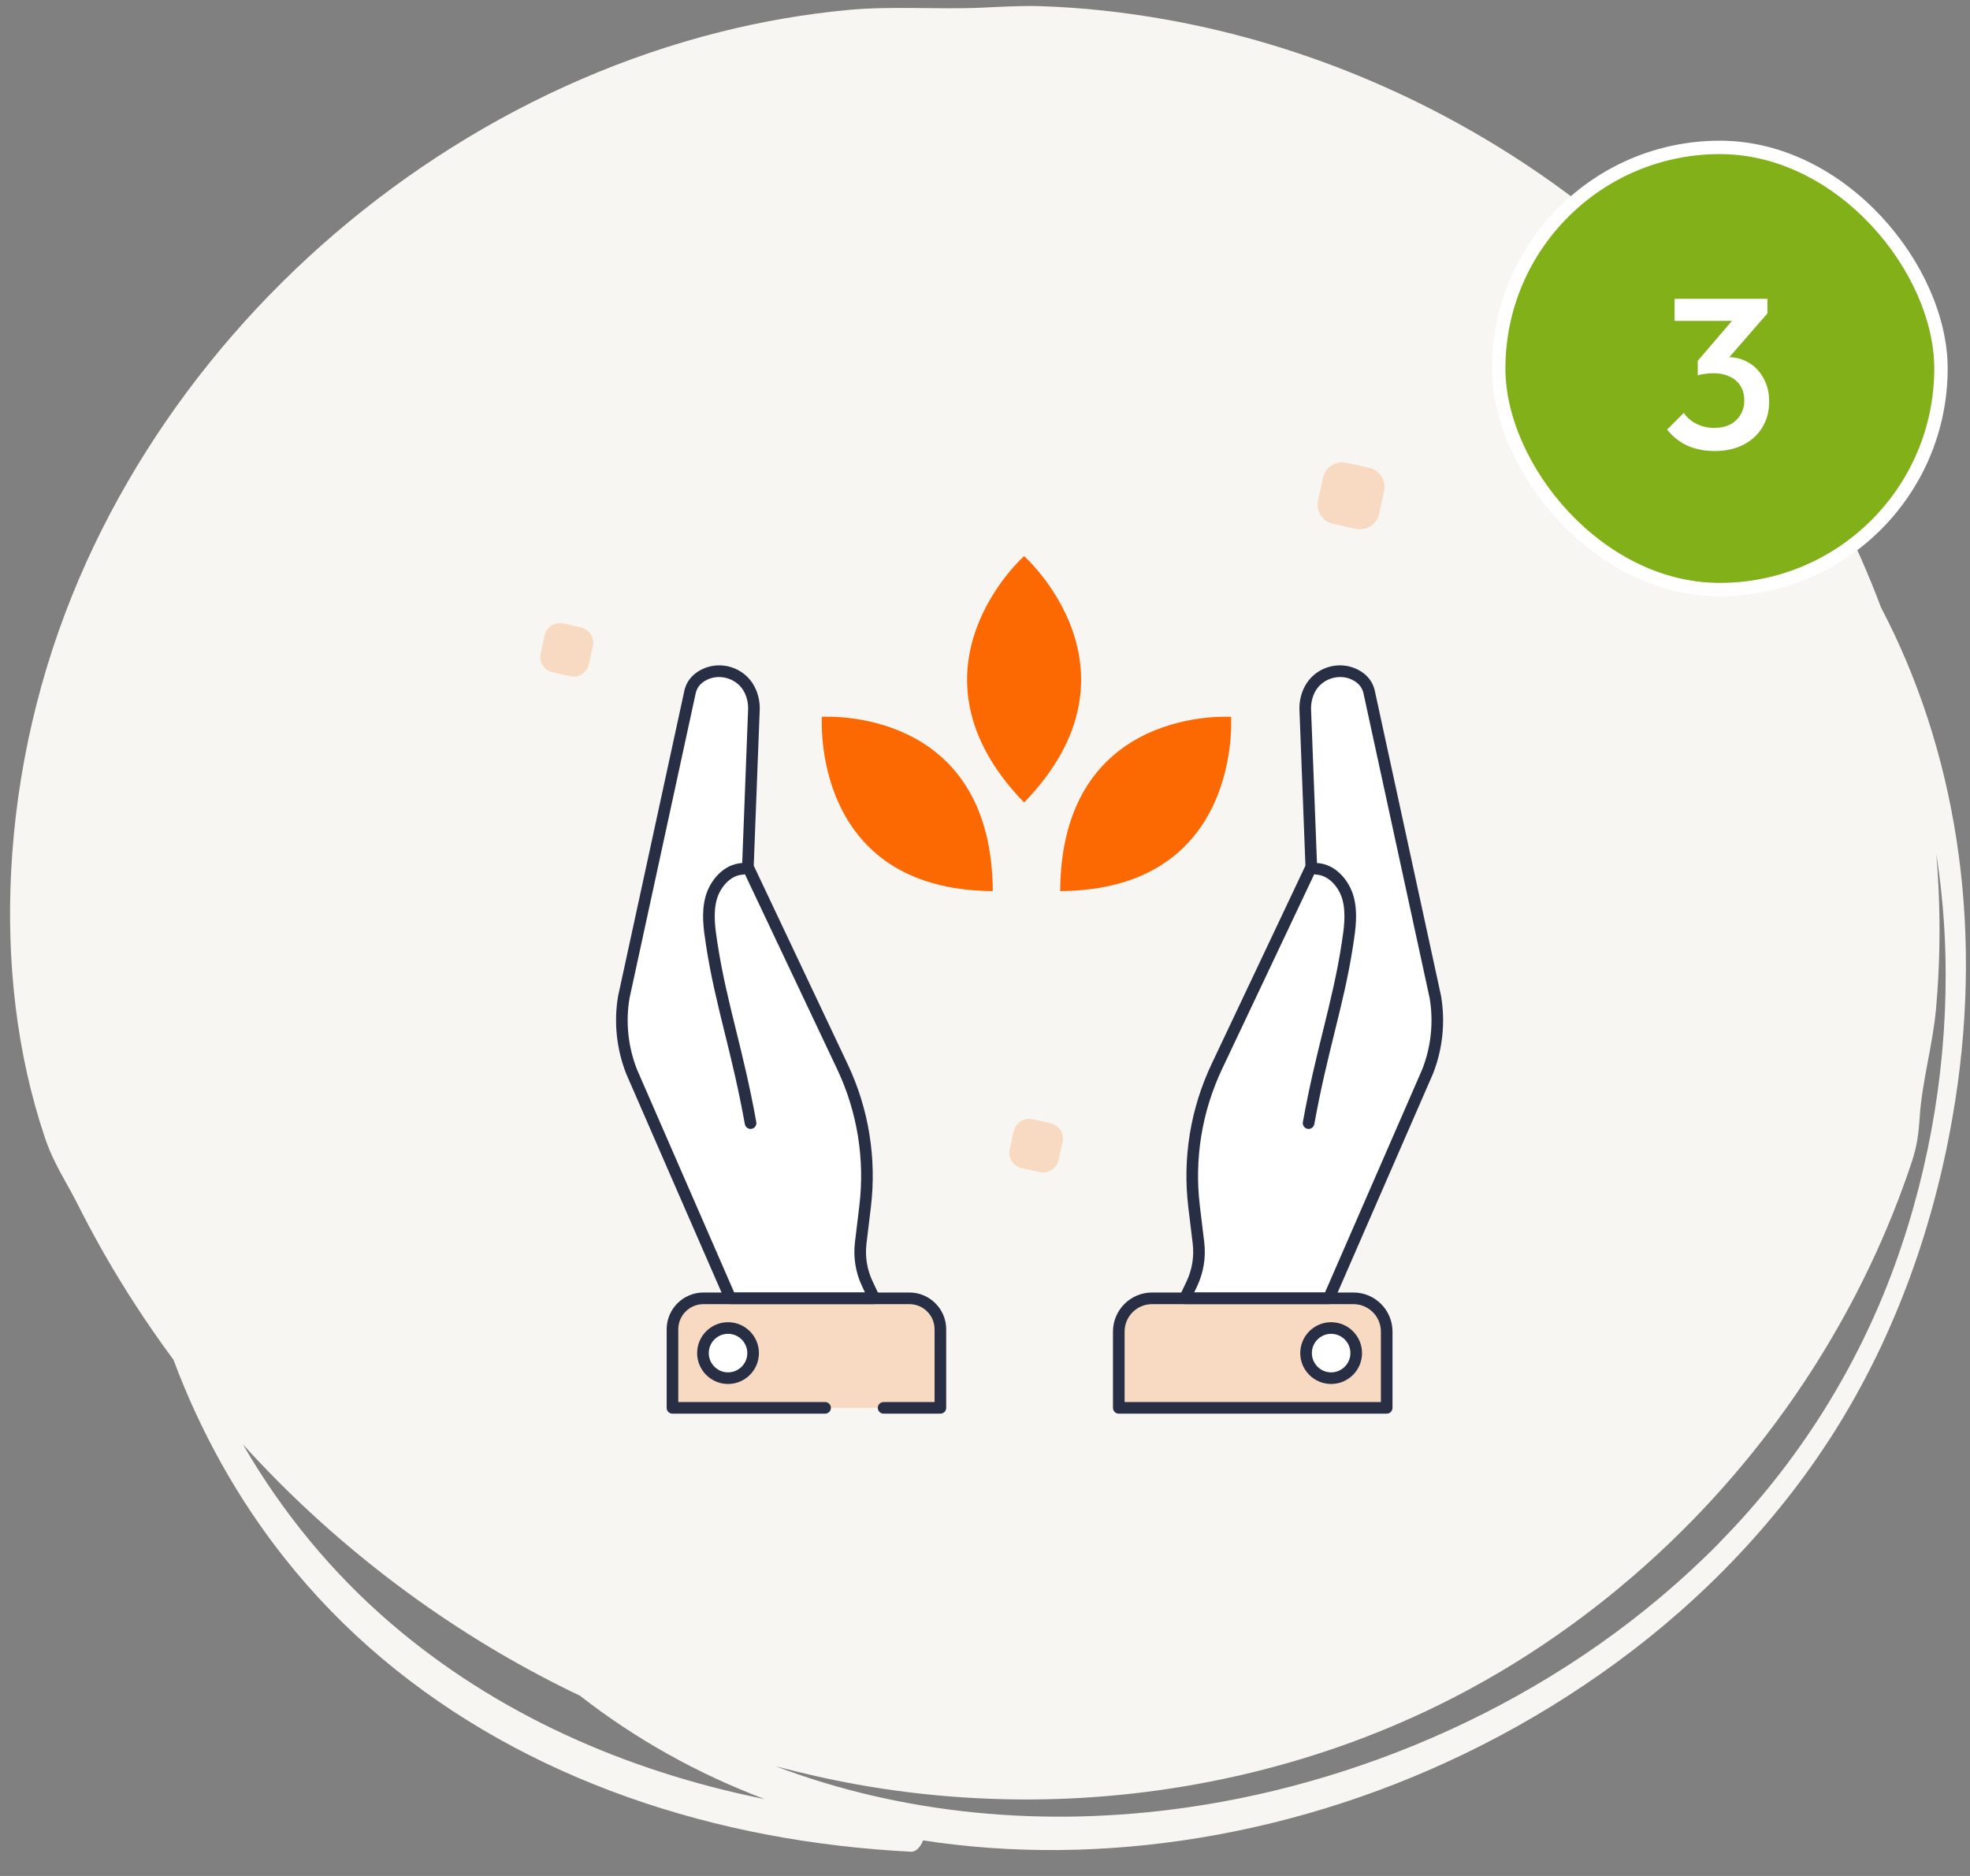
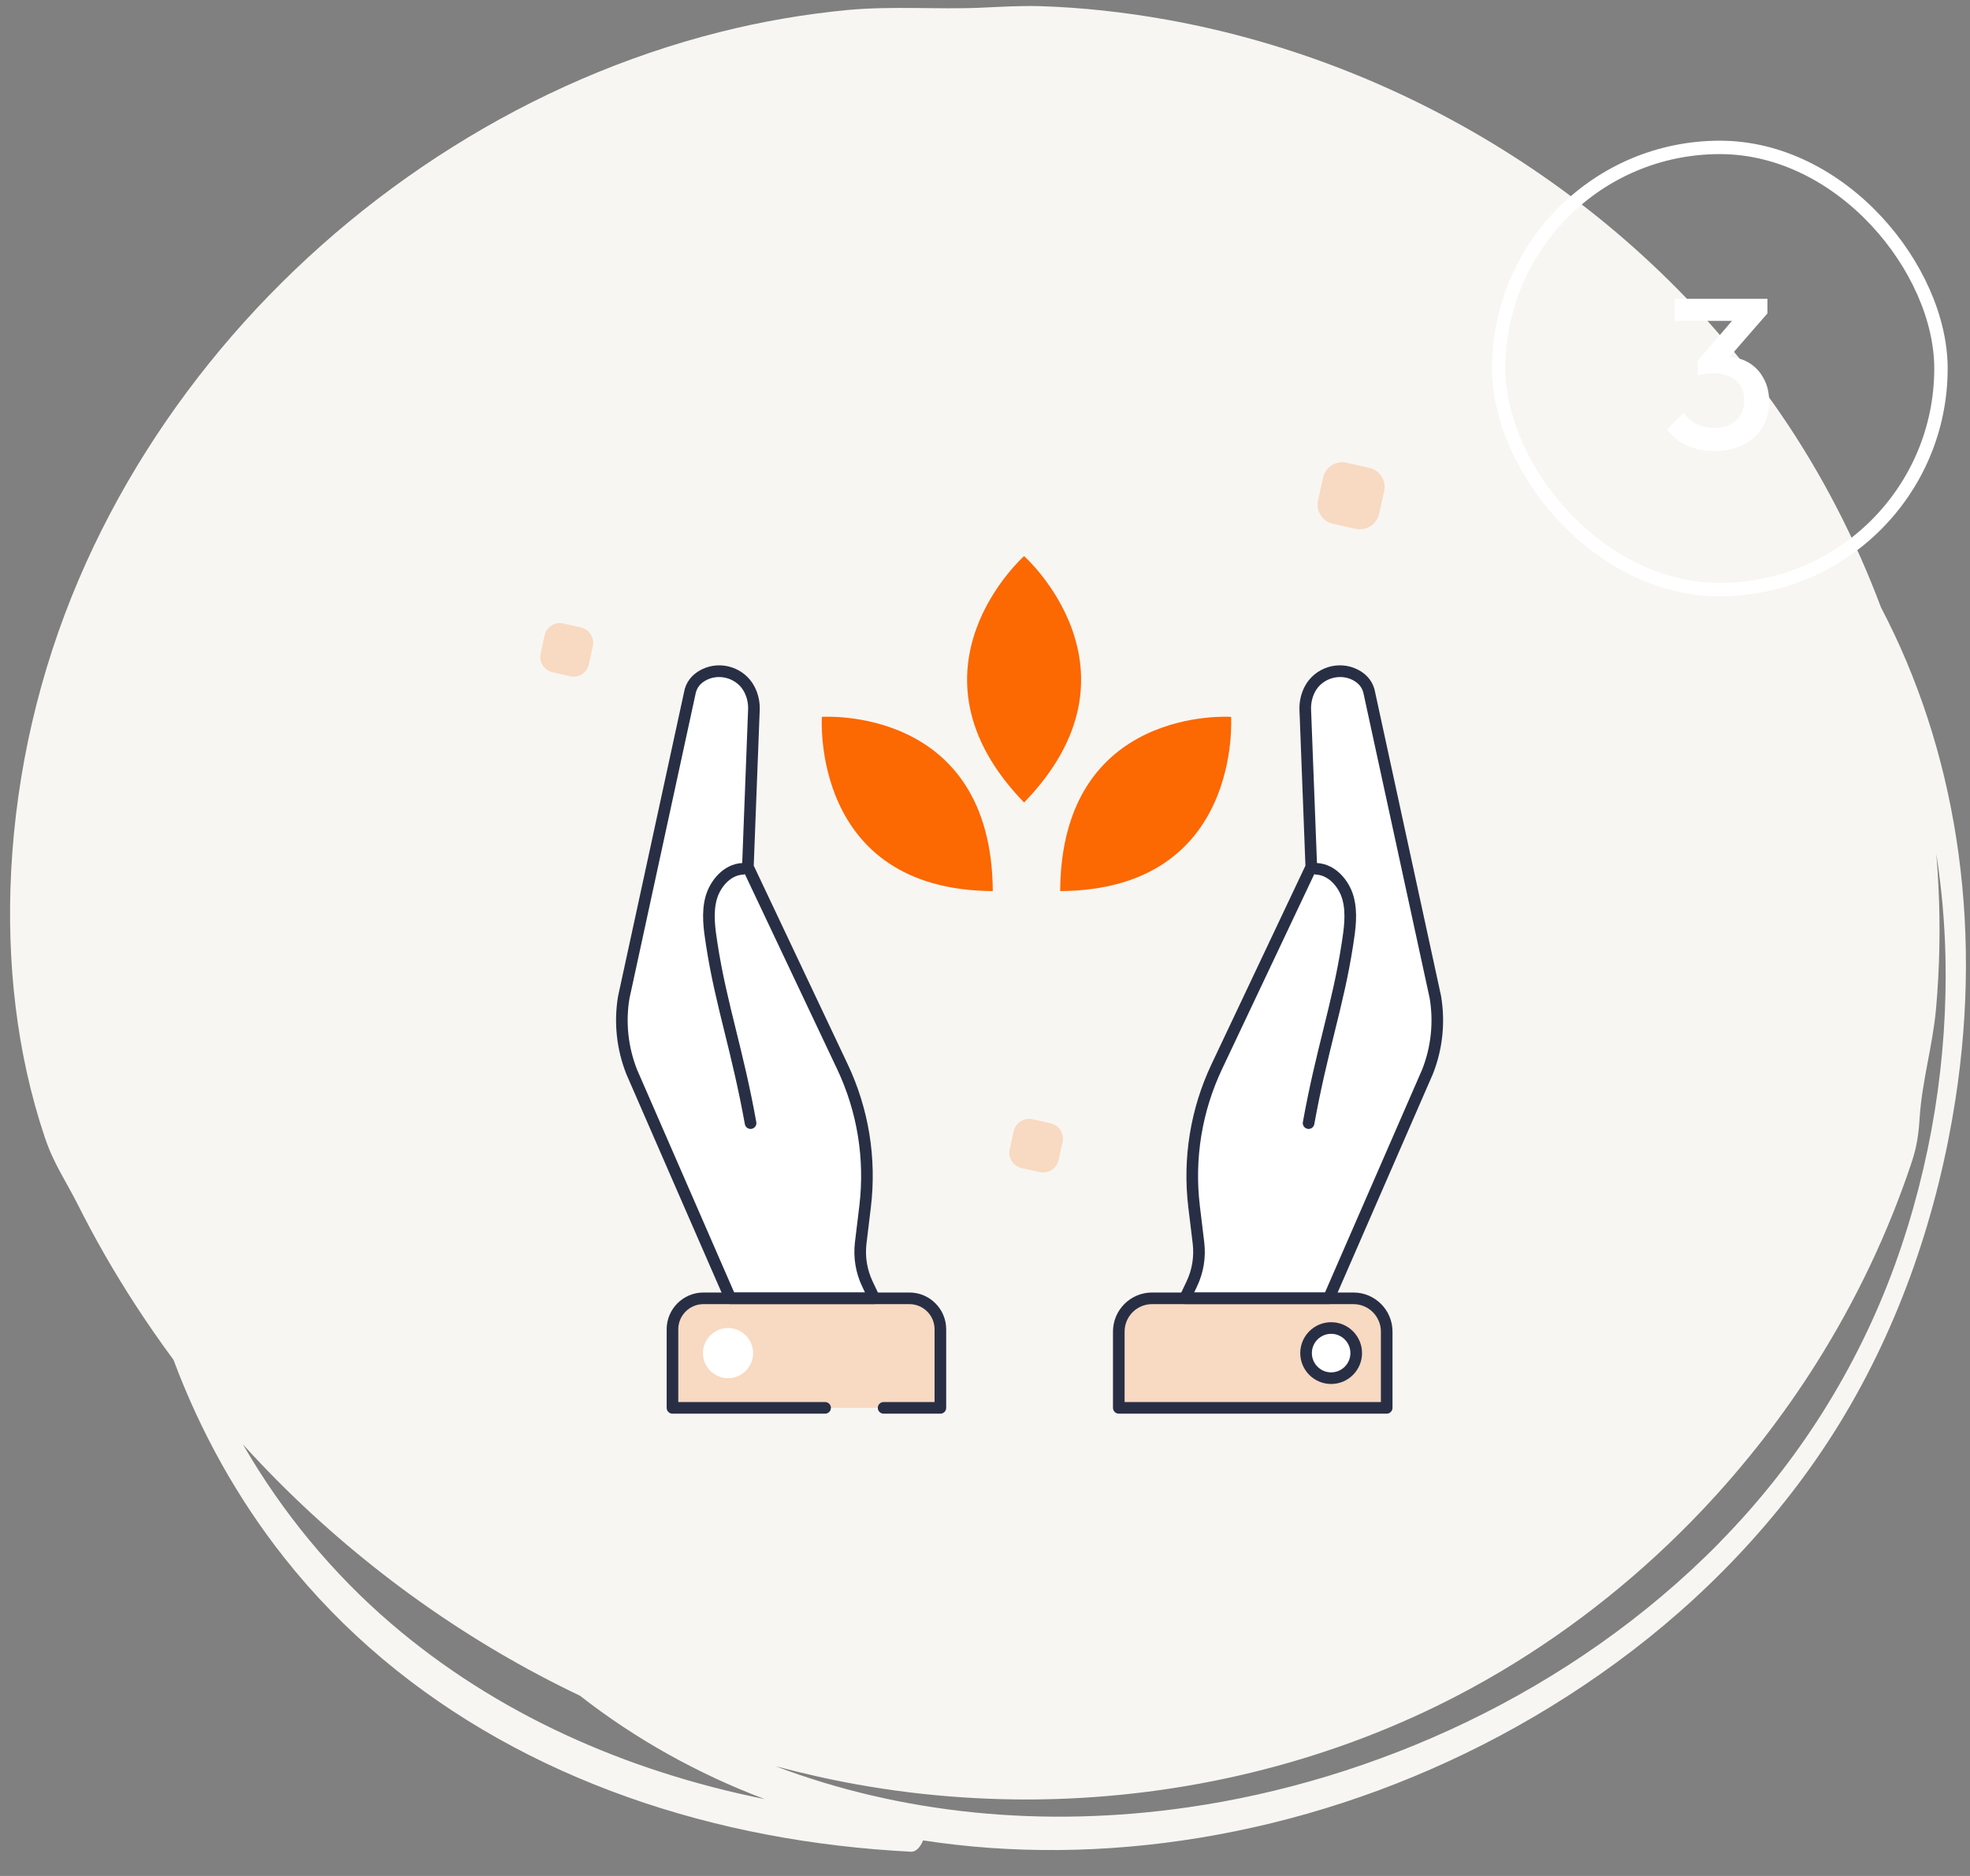
<svg xmlns="http://www.w3.org/2000/svg" width="147" height="140" viewBox="0 0 147 140" fill="none">
  <rect x="0" y="0" width="147" height="140" fill="#808080" stroke="none" />
  <path d="M145.909 82.079C147.999 68.606 145.862 55.827 140.357 45.327C138.455 40.253 135.962 35.399 132.895 30.92C122.377 15.55 105.43 4.763 87.085 1.473C83.948 0.912 80.776 0.556 77.588 0.459C76.133 0.416 74.686 0.508 73.246 0.573C69.918 0.72 66.618 0.436 63.277 0.744C60.053 1.051 56.851 1.599 53.71 2.393C46.646 4.171 39.894 7.121 33.734 10.992C27.62 14.832 22.081 19.571 17.35 25.018C12.631 30.457 8.717 36.596 5.888 43.219C2.934 50.13 1.213 57.553 0.83 65.066C0.494 71.746 1.209 78.538 3.35 84.898C4.001 86.838 4.913 88.13 5.799 89.882C7.078 92.433 8.501 94.912 10.057 97.312C10.975 98.729 11.941 100.124 12.945 101.478C14.969 106.905 17.761 111.88 21.19 116.221C30.033 127.43 42.986 134.2 57.204 136.91C60.723 137.581 64.324 138.002 67.98 138.191C68.363 138.209 68.69 137.824 68.879 137.345C72.188 137.856 75.581 138.094 79.019 138.065C92.854 137.943 107.796 133.451 120.593 124.09C127.067 119.359 132.895 113.327 137.218 106.308C141.862 98.763 144.63 90.34 145.909 82.079ZM29.172 121.153C24.829 117.428 21.082 112.91 18.126 107.79C18.997 108.754 19.895 109.693 20.816 110.621C27.334 117.146 34.951 122.583 43.278 126.549C47.433 129.796 52.078 132.38 57.065 134.265C46.651 132.164 37.021 127.888 29.172 121.153ZM128.333 115.099C117.171 126.449 102.383 132.905 88.612 134.882C77.832 136.435 67.248 135.366 57.88 131.814C58.945 132.094 60.007 132.351 61.062 132.589C66.221 133.741 71.502 134.304 76.784 134.293C87.292 134.257 97.796 131.914 107.229 127.308C108.875 126.506 110.479 125.636 112.055 124.698C117.581 121.409 122.626 117.339 127.044 112.674C130.239 109.295 133.107 105.605 135.576 101.673C138.52 96.987 140.915 91.96 142.659 86.701C143.051 85.521 143.169 84.578 143.246 83.368C143.423 80.692 144.215 78.014 144.462 75.32C144.736 72.272 144.798 69.2 144.646 66.142C144.607 65.341 144.556 64.534 144.487 63.732C144.875 66.221 145.11 68.784 145.169 71.389C145.341 78.886 144.141 86.826 141.389 94.415C138.594 102.104 134.154 109.172 128.33 115.09L128.333 115.099Z" fill="#F8F6F2" />
-   <rect x="111.833" y="11" width="33" height="33" rx="16.5" fill="#82B019" />
  <rect x="111.833" y="11" width="33" height="33" rx="16.5" stroke="white" />
  <path d="M127.949 33.66C127.202 33.66 126.525 33.527 125.917 33.26C125.319 32.983 124.813 32.583 124.397 32.06L125.645 30.812C125.869 31.153 126.183 31.425 126.589 31.628C126.994 31.831 127.437 31.932 127.917 31.932C128.375 31.932 128.77 31.847 129.101 31.676C129.431 31.505 129.687 31.265 129.869 30.956C130.061 30.647 130.157 30.289 130.157 29.884C130.157 29.457 130.061 29.095 129.869 28.796C129.687 28.497 129.421 28.268 129.069 28.108C128.727 27.937 128.311 27.852 127.821 27.852C127.629 27.852 127.431 27.868 127.229 27.9C127.026 27.921 126.845 27.959 126.685 28.012L127.501 26.956C127.725 26.871 127.959 26.801 128.205 26.748C128.461 26.684 128.706 26.652 128.941 26.652C129.517 26.652 130.034 26.791 130.493 27.068C130.962 27.345 131.33 27.735 131.597 28.236C131.874 28.727 132.013 29.308 132.013 29.98C132.013 30.705 131.842 31.345 131.501 31.9C131.159 32.455 130.685 32.887 130.077 33.196C129.469 33.505 128.759 33.66 127.949 33.66ZM126.685 28.012V26.924L129.677 23.436L131.885 23.388L128.765 26.972L126.685 28.012ZM124.957 23.948V22.3H131.885V23.388L130.301 23.948H124.957Z" fill="white" />
  <path d="M79.289 85.229L78.988 86.581C78.844 87.214 78.218 87.612 77.587 87.472L76.234 87.171C75.603 87.031 75.205 86.405 75.345 85.774L75.644 84.418C75.784 83.787 76.411 83.389 77.045 83.527L78.4 83.832C79.031 83.972 79.429 84.598 79.289 85.229Z" fill="#FC6802" fill-opacity="0.2" />
  <path d="M44.236 48.227L43.939 49.579C43.798 50.211 43.179 50.609 42.557 50.469L41.222 50.168C40.599 50.028 40.206 49.402 40.345 48.772L40.64 47.417C40.778 46.787 41.396 46.389 42.022 46.527L43.359 46.831C43.981 46.971 44.374 47.597 44.236 48.227Z" fill="#FC6802" fill-opacity="0.2" />
  <path d="M103.282 36.66L102.906 38.352C102.726 39.142 101.943 39.64 101.155 39.465L99.464 39.089C98.675 38.914 98.177 38.131 98.352 37.343L98.725 35.647C98.901 34.859 99.684 34.362 100.476 34.534L102.17 34.914C102.959 35.089 103.457 35.872 103.282 36.66Z" fill="#FC6802" fill-opacity="0.2" />
  <path fill-rule="evenodd" clip-rule="evenodd" d="M65.114 95.627L65.626 96.707C65.69 96.841 65.68 96.999 65.6 97.124C65.521 97.25 65.382 97.326 65.234 97.326H54.502C54.329 97.326 54.173 97.224 54.105 97.066L49.852 87.313L46.738 80.162C46.005 78.308 45.792 76.303 46.118 74.352L51.039 51.67C51.163 50.932 51.613 50.336 52.339 49.969C53.769 49.244 55.542 49.806 56.292 51.221C56.573 51.755 56.711 52.359 56.69 52.969L56.244 64.602L63.252 79.416C64.825 82.743 65.424 86.433 64.985 90.087L64.656 92.813C64.541 93.778 64.699 94.751 65.114 95.627Z" fill="white" />
  <path fill-rule="evenodd" clip-rule="evenodd" d="M65.114 95.627L65.626 96.707C65.69 96.841 65.68 96.999 65.6 97.124C65.521 97.25 65.382 97.326 65.234 97.326H54.502C54.329 97.326 54.173 97.224 54.105 97.066L49.852 87.313V87.312L46.738 80.162C46.005 78.308 45.792 76.303 46.118 74.352L51.039 51.67C51.163 50.932 51.613 50.336 52.339 49.969C53.769 49.244 55.542 49.806 56.292 51.221C56.573 51.755 56.711 52.359 56.69 52.969L56.244 64.602L63.252 79.416C64.825 82.743 65.424 86.433 64.985 90.087L64.656 92.813C64.541 93.778 64.699 94.751 65.114 95.627ZM47.539 79.83L54.787 96.459V96.459H64.549L64.33 95.998C63.845 94.975 63.66 93.838 63.795 92.71L64.124 89.984C64.543 86.492 63.97 82.966 62.467 79.787L55.584 65.237C55.539 65.256 55.489 65.268 55.436 65.271C54.473 65.322 53.723 66.252 53.48 67.143C53.199 68.178 53.377 69.343 53.534 70.372L53.535 70.373C53.889 72.689 54.386 74.706 54.913 76.841L54.913 76.844C55.421 78.905 55.947 81.035 56.434 83.739C56.477 83.975 56.32 84.201 56.085 84.243C56.059 84.248 56.032 84.25 56.007 84.25C55.801 84.25 55.619 84.103 55.581 83.894C55.097 81.215 54.575 79.097 54.07 77.048C53.539 74.894 53.037 72.859 52.677 70.504C52.507 69.39 52.314 68.127 52.644 66.916C52.958 65.762 53.949 64.485 55.383 64.405L55.823 52.938C55.839 52.48 55.736 52.026 55.525 51.626C55.005 50.644 53.725 50.24 52.731 50.743C52.248 50.987 51.973 51.344 51.891 51.834L46.97 74.516C46.674 76.291 46.869 78.136 47.539 79.83Z" fill="#282F45" />
  <path d="M67.86 96.891H52.49C51.214 96.891 50.179 97.926 50.179 99.202V105.066H70.17V99.202C70.17 97.926 69.136 96.891 67.86 96.891Z" fill="#FC6802" fill-opacity="0.2" />
  <path d="M67.86 96.458H52.49C50.977 96.458 49.746 97.689 49.746 99.202V105.066C49.746 105.305 49.94 105.5 50.179 105.5H61.568C61.808 105.5 62.002 105.305 62.002 105.066C62.002 104.827 61.808 104.632 61.568 104.632H50.613V99.202C50.613 98.167 51.455 97.326 52.49 97.326H67.86C68.895 97.326 69.737 98.167 69.737 99.202V104.633H65.935C65.695 104.633 65.501 104.827 65.501 105.066C65.501 105.306 65.695 105.5 65.935 105.5H70.17C70.41 105.5 70.604 105.306 70.604 105.066V99.202C70.604 97.689 69.373 96.458 67.86 96.458Z" fill="#282F45" />
  <path d="M54.325 99.108C53.292 99.108 52.454 99.945 52.454 100.979C52.454 102.012 53.292 102.85 54.325 102.85C55.359 102.85 56.197 102.012 56.197 100.979C56.197 99.945 55.359 99.108 54.325 99.108Z" fill="white" />
-   <path d="M54.325 98.674C53.054 98.674 52.02 99.708 52.02 100.979C52.02 102.25 53.054 103.284 54.325 103.284C55.596 103.284 56.63 102.25 56.63 100.979C56.63 99.708 55.596 98.674 54.325 98.674ZM54.325 102.417C53.533 102.417 52.888 101.772 52.888 100.979C52.888 100.186 53.533 99.541 54.325 99.541C55.118 99.541 55.763 100.186 55.763 100.979C55.763 101.772 55.118 102.417 54.325 102.417Z" fill="#282F45" />
  <path fill-rule="evenodd" clip-rule="evenodd" d="M102.618 51.69L107.532 74.332C107.862 76.303 107.65 78.308 106.922 80.148L99.55 97.065C99.481 97.223 99.325 97.326 99.152 97.326H88.42C88.271 97.326 88.133 97.249 88.054 97.124C87.974 96.998 87.965 96.841 88.028 96.706L88.541 95.626C88.956 94.75 89.114 93.777 88.999 92.812L88.669 90.087C88.231 86.433 88.83 82.743 90.403 79.416L97.41 64.602L96.964 52.971C96.944 52.359 97.081 51.755 97.362 51.221C98.112 49.806 99.885 49.244 101.316 49.969C102.041 50.336 102.491 50.931 102.618 51.69Z" fill="white" />
  <path fill-rule="evenodd" clip-rule="evenodd" d="M102.618 51.69L107.532 74.332C107.862 76.303 107.65 78.308 106.922 80.148L99.55 97.065C99.481 97.223 99.325 97.326 99.152 97.326H88.42C88.271 97.326 88.133 97.249 88.054 97.124C87.974 96.998 87.965 96.841 88.028 96.706L88.541 95.626C88.956 94.75 89.114 93.777 88.999 92.812L88.669 90.087C88.231 86.433 88.83 82.743 90.403 79.416L97.41 64.602L96.964 52.971C96.944 52.359 97.081 51.755 97.362 51.221C98.112 49.806 99.885 49.244 101.316 49.969C102.041 50.336 102.491 50.931 102.618 51.69ZM98.868 96.459L106.12 79.817C106.785 78.135 106.981 76.291 106.681 74.495L101.767 51.854C101.681 51.344 101.407 50.987 100.924 50.743C99.929 50.239 98.649 50.644 98.129 51.627C97.919 52.026 97.816 52.48 97.831 52.94L98.271 64.405C99.706 64.485 100.696 65.762 101.01 66.916C101.34 68.128 101.147 69.39 100.977 70.503C100.617 72.856 100.116 74.888 99.585 77.04L99.583 77.049L99.579 77.067C99.075 79.11 98.555 81.223 98.073 83.893C98.035 84.103 97.852 84.25 97.647 84.25C97.621 84.25 97.595 84.248 97.569 84.243C97.334 84.201 97.177 83.975 97.219 83.739C97.707 81.036 98.233 78.905 98.741 76.845L98.742 76.841C99.268 74.706 99.765 72.689 100.119 70.373C100.277 69.344 100.455 68.179 100.173 67.143C99.931 66.251 99.181 65.322 98.219 65.271C98.166 65.268 98.116 65.256 98.07 65.237L91.187 79.787C89.684 82.966 89.112 86.492 89.531 89.984L89.86 92.709C89.995 93.837 89.809 94.974 89.324 95.998L89.106 96.459H98.868Z" fill="#282F45" />
  <path d="M100.994 96.891H85.964C84.594 96.891 83.484 98.002 83.484 99.372V105.066H103.475V99.372C103.475 98.002 102.364 96.891 100.994 96.891Z" fill="#FC6802" fill-opacity="0.2" />
  <path d="M100.994 96.458H85.964C84.357 96.458 83.05 97.765 83.05 99.372V105.066C83.05 105.305 83.244 105.499 83.484 105.499H103.475C103.714 105.499 103.908 105.305 103.908 105.066V99.372C103.908 97.765 102.601 96.458 100.994 96.458ZM103.041 104.632H83.917V99.372C83.917 98.244 84.836 97.326 85.964 97.326H100.994C102.123 97.326 103.041 98.244 103.041 99.372V104.632Z" fill="#282F45" />
  <path d="M99.329 99.108C98.295 99.108 97.457 99.945 97.457 100.979C97.457 102.012 98.295 102.85 99.329 102.85C100.362 102.85 101.2 102.012 101.2 100.979C101.2 99.945 100.362 99.108 99.329 99.108Z" fill="white" />
  <path d="M99.329 98.674C98.058 98.674 97.024 99.708 97.024 100.979C97.024 102.25 98.058 103.284 99.329 103.284C100.6 103.284 101.634 102.25 101.634 100.979C101.634 99.708 100.6 98.674 99.329 98.674ZM99.329 102.417C98.536 102.417 97.891 101.772 97.891 100.979C97.891 100.186 98.536 99.541 99.329 99.541C100.121 99.541 100.766 100.186 100.766 100.979C100.766 101.772 100.121 102.417 99.329 102.417Z" fill="#282F45" />
  <path fill-rule="evenodd" clip-rule="evenodd" d="M76.417 41.5C76.417 41.5 85.988 50.007 76.417 59.89C66.847 50.007 76.417 41.5 76.417 41.5ZM61.328 53.498C61.328 53.498 73.994 52.614 74.081 66.5C60.461 66.414 61.328 53.498 61.328 53.498ZM91.861 53.498C91.861 53.498 79.195 52.614 79.109 66.5C92.731 66.414 91.861 53.498 91.861 53.498Z" fill="#FC6802" />
</svg>